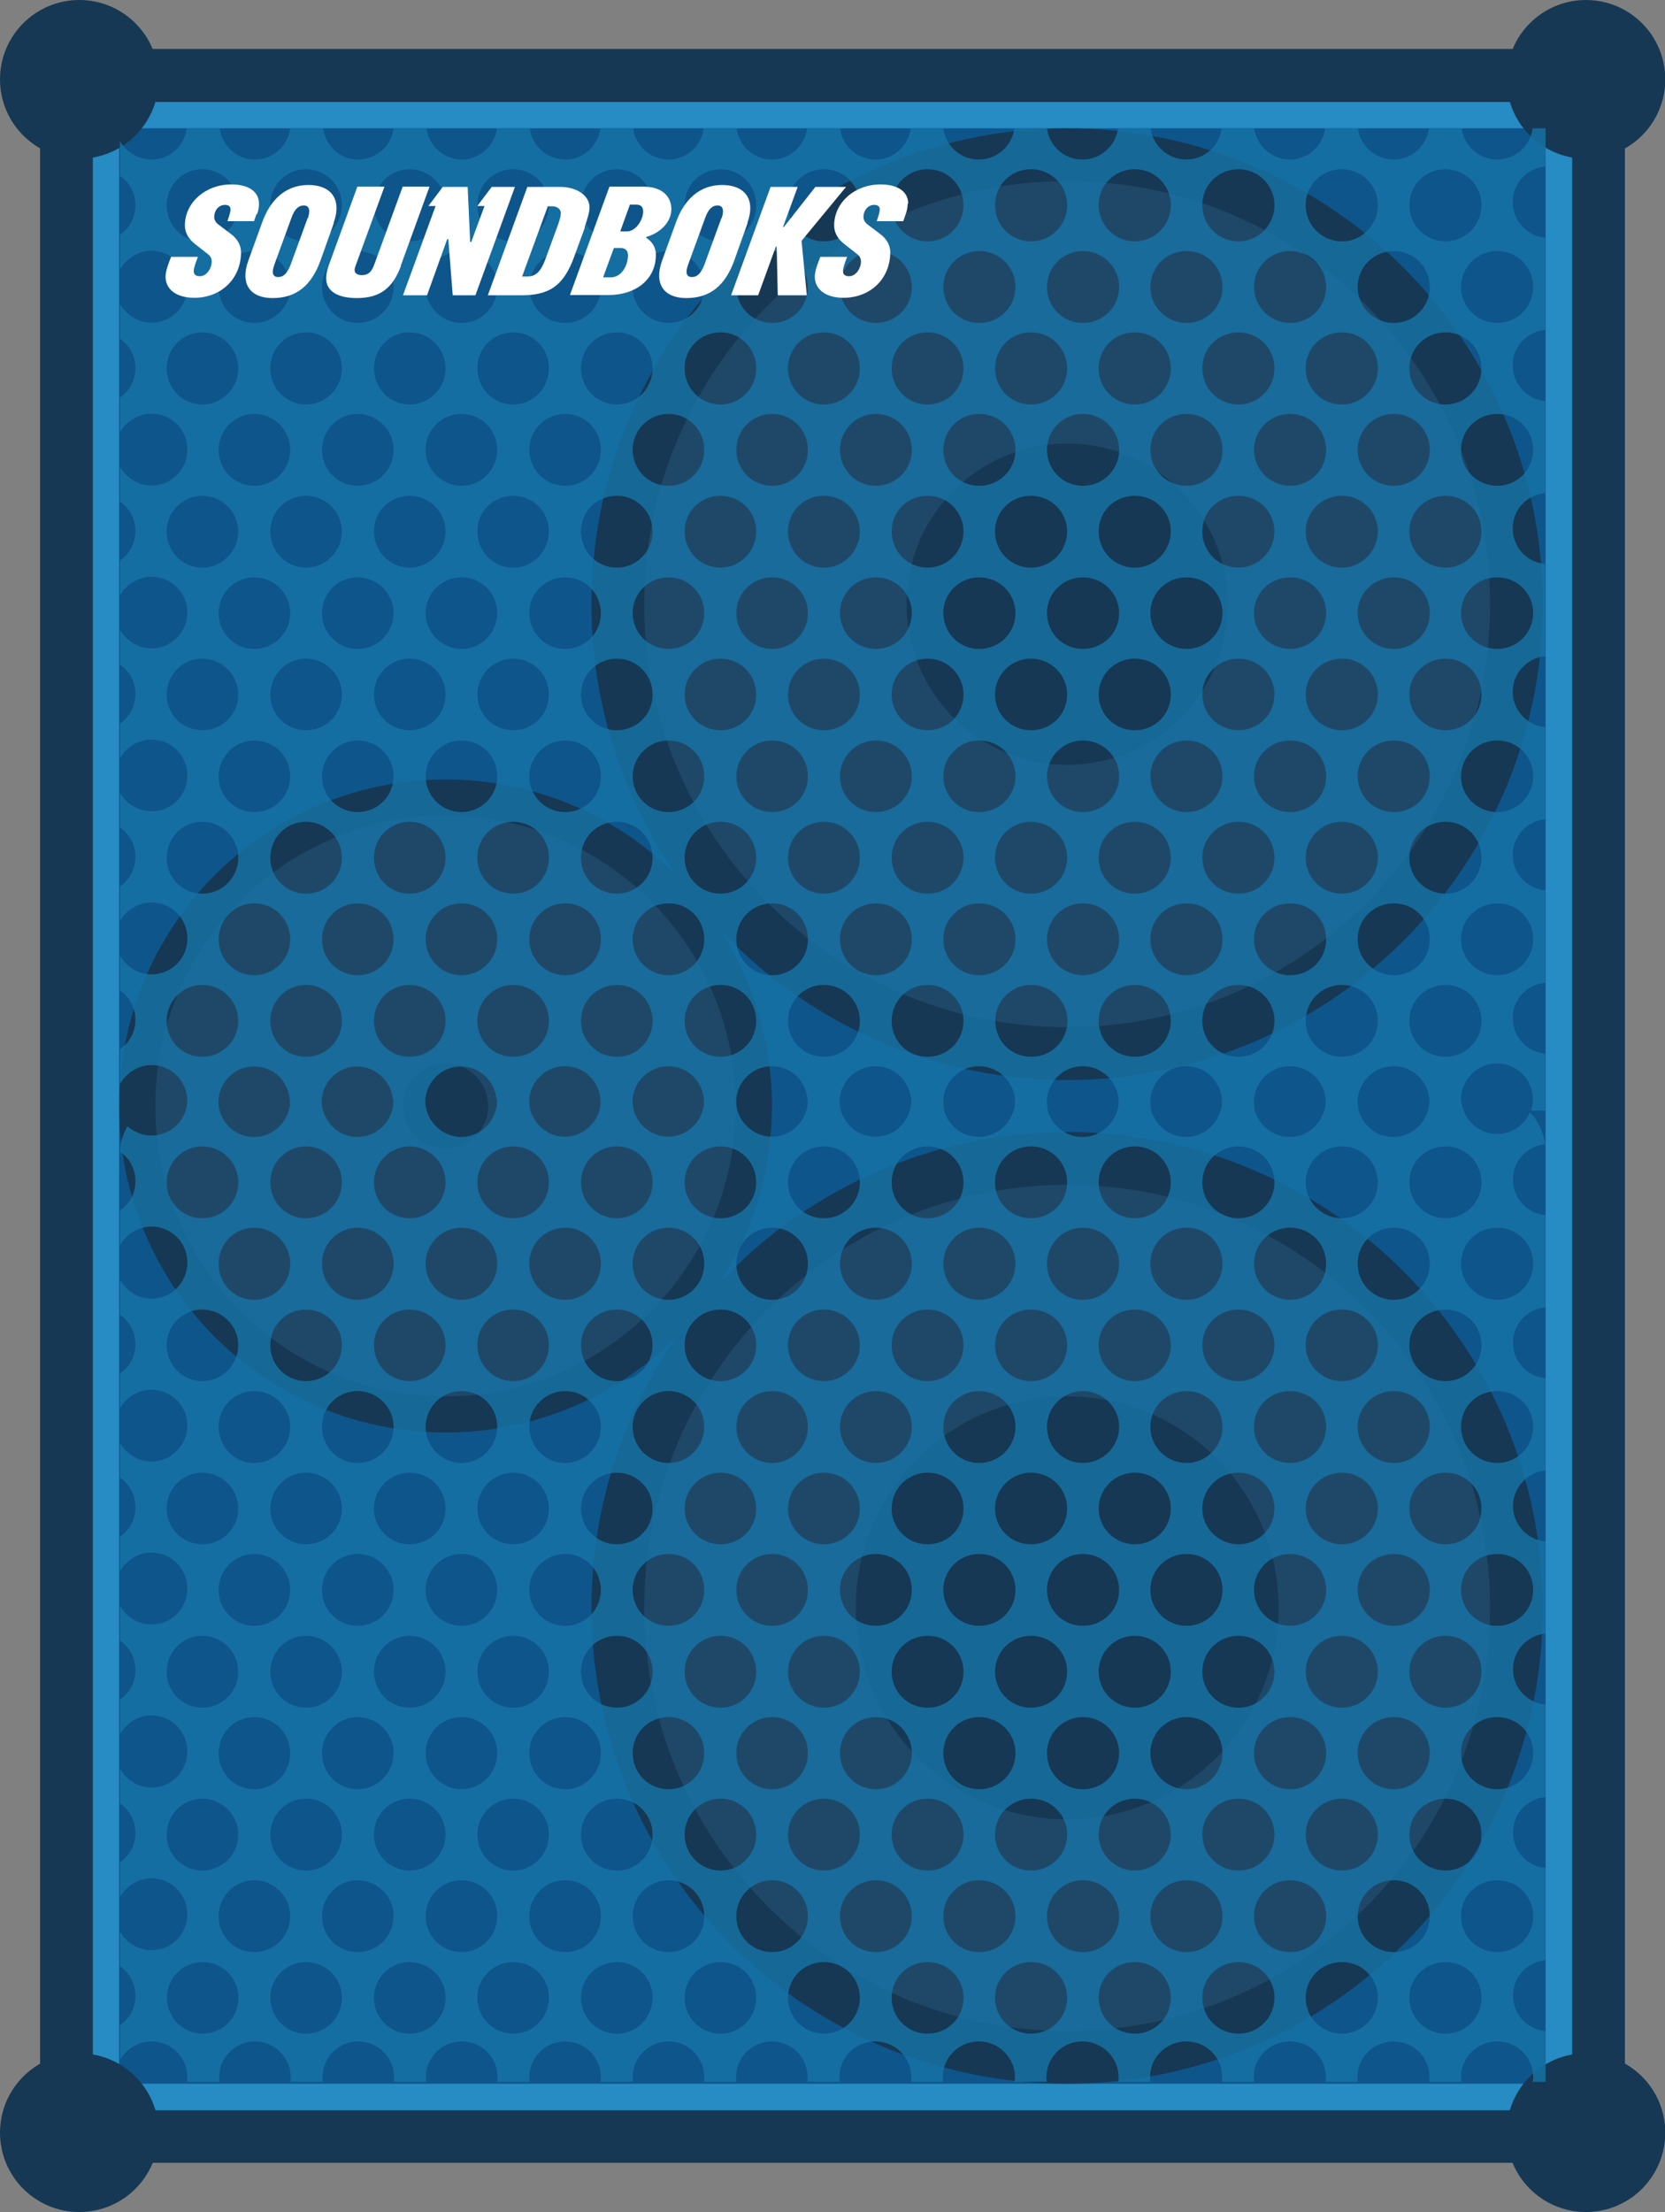
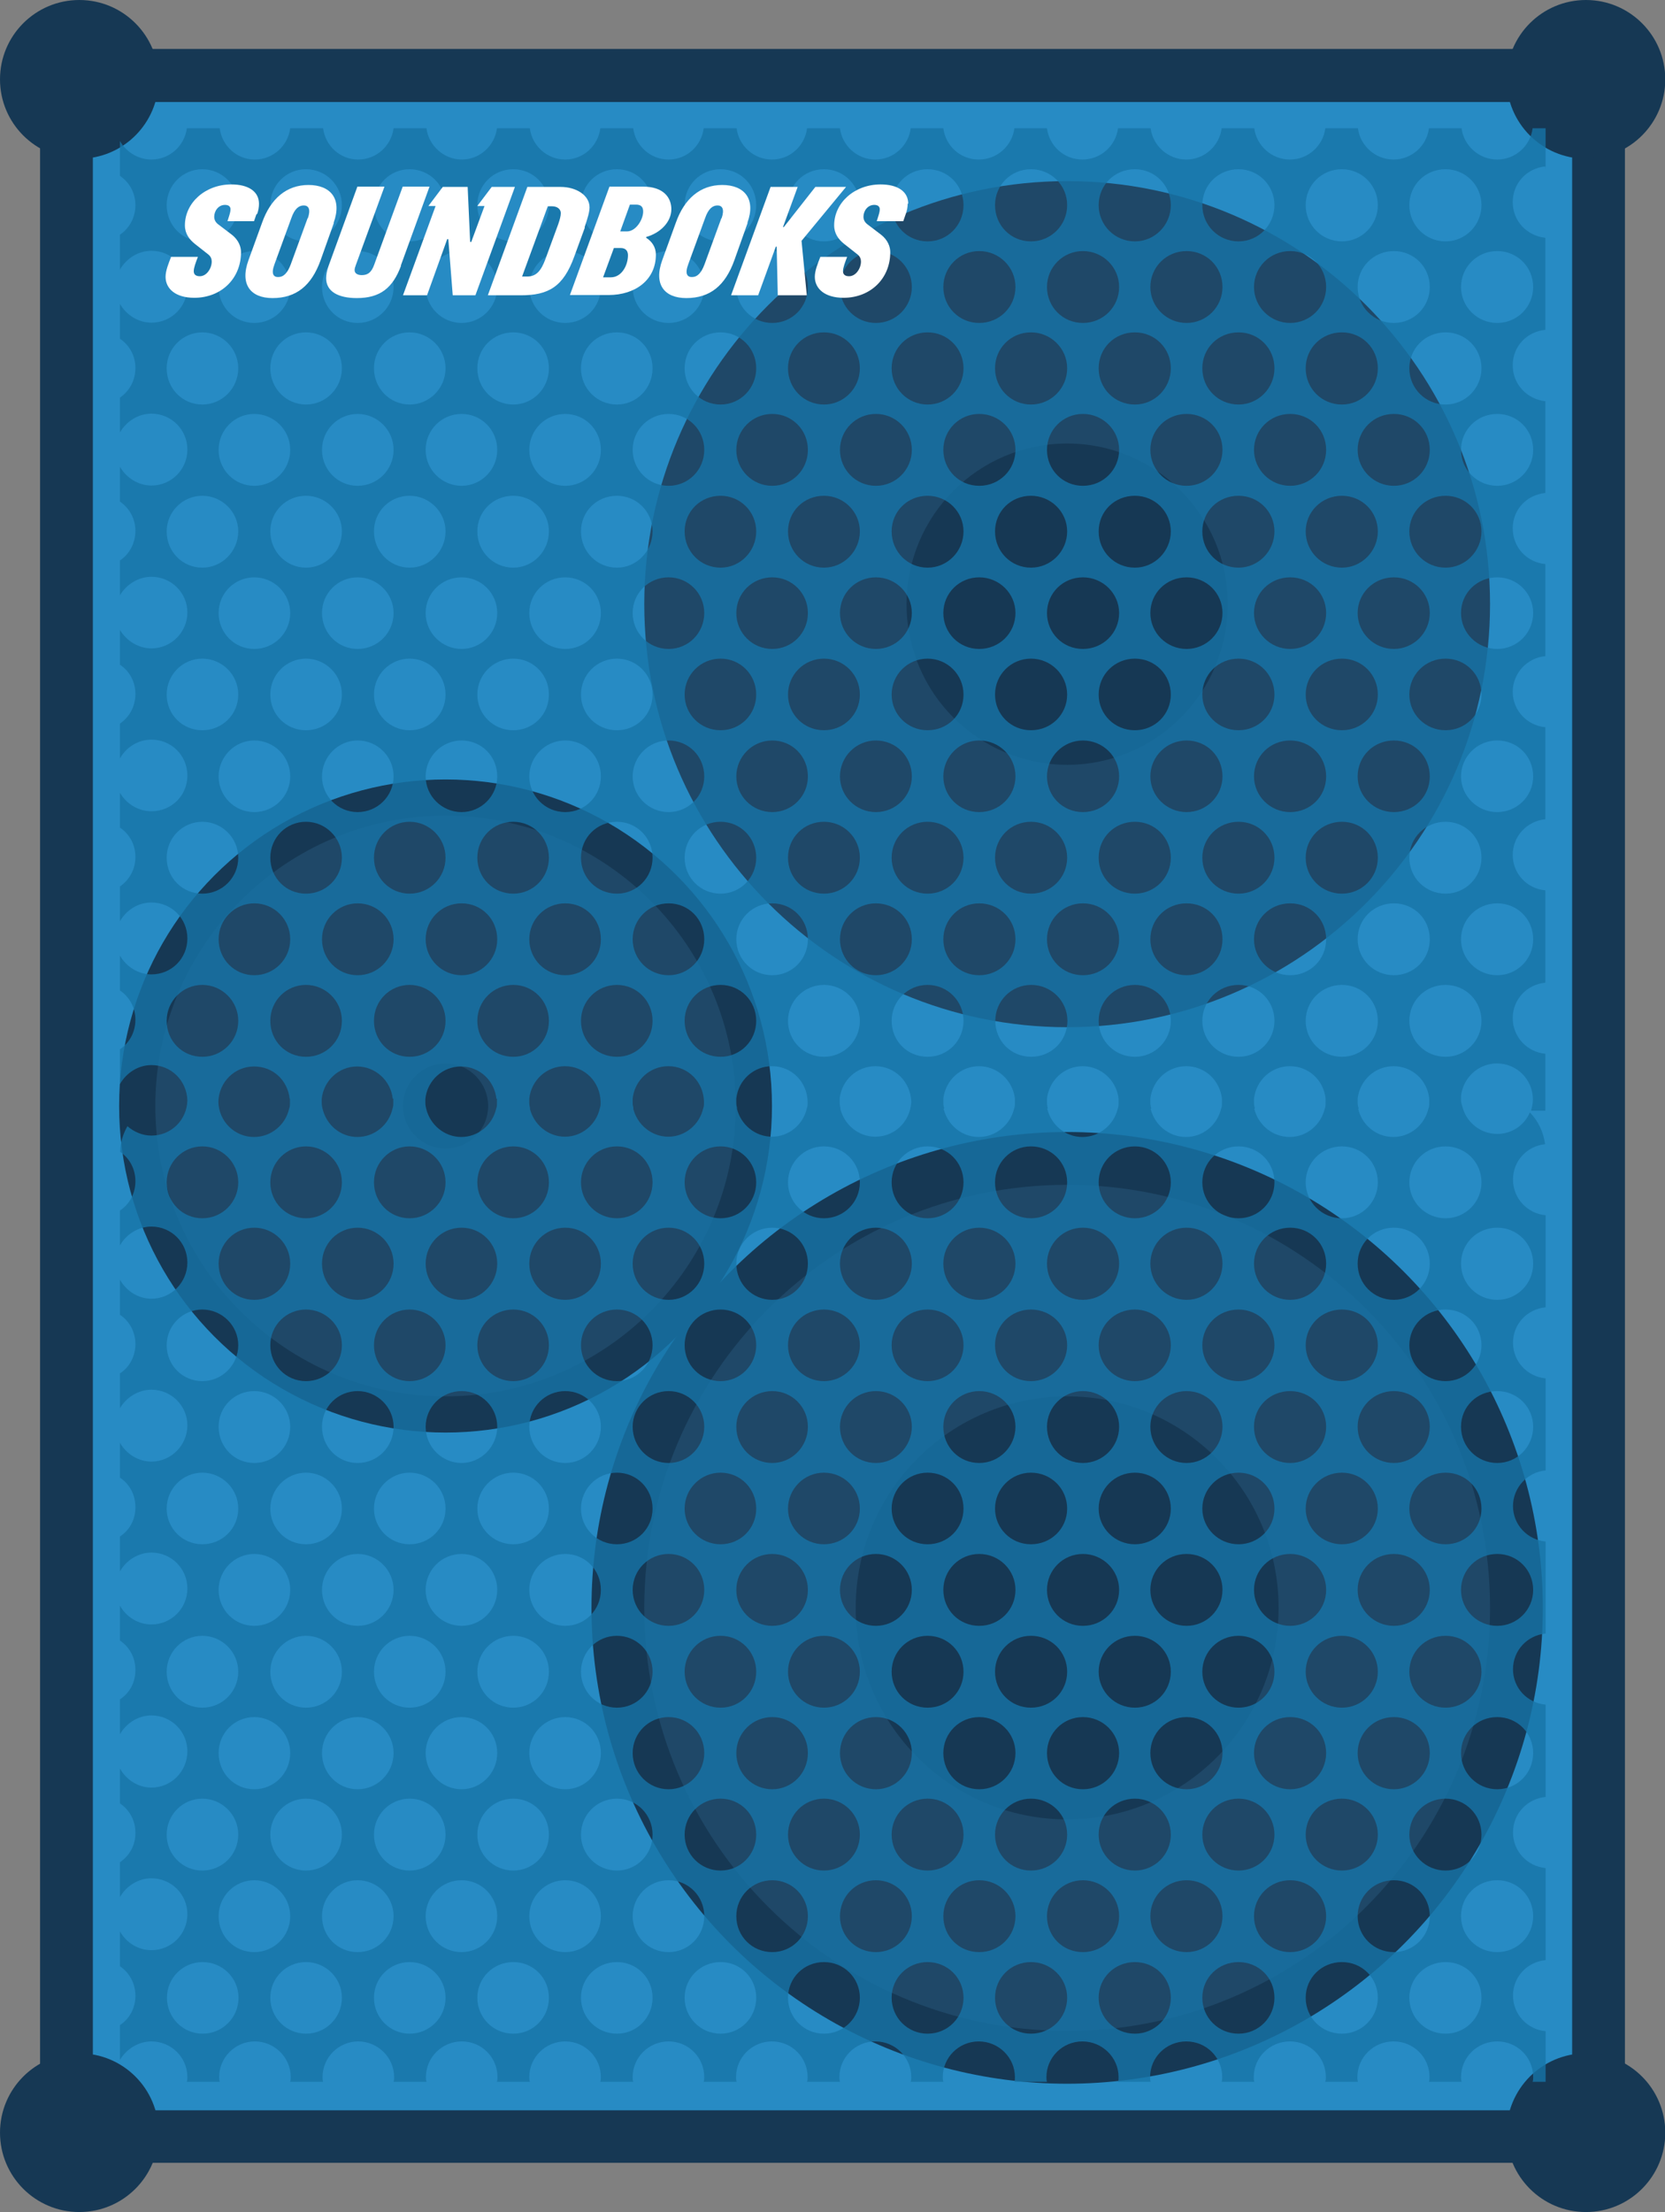
<svg xmlns="http://www.w3.org/2000/svg" viewBox="0 0 60.24 80" id="_Слой_2">
  <rect x="0" y="0" width="60.24" height="80" fill="#808080" stroke="none" />
  <defs>
    <style>
      .cls-1 {
        fill: #1775a8;
        opacity: .8;
      }

      .cls-2 {
        fill: #fff;
      }

      .cls-2, .cls-3 {
        fill-rule: evenodd;
      }

      .cls-4 {
        fill: #278bc4;
      }

      .cls-5 {
        fill: #0e558b;
      }

      .cls-3 {
        fill: #1f4868;
      }

      .cls-6 {
        fill: #163854;
      }
    </style>
  </defs>
  <g id="_Слой_1-2">
    <g>
      <rect height="76.45" width="57.34" y="1.77" x="1.45" class="cls-6" />
      <rect transform="translate(70.12 9.88) rotate(90)" height="53.52" width="72.63" y="13.24" x="-6.19" class="cls-4" />
-       <rect height="70.72" width="51.61" y="4.64" x="4.31" class="cls-5" />
      <g>
        <circle r="2.87" cy="2.87" cx="2.87" class="cls-6" />
        <circle r="2.87" cy="2.87" cx="57.38" class="cls-6" />
        <circle r="2.87" cy="77.13" cx="2.87" class="cls-6" />
        <circle r="2.87" cy="77.13" cx="57.38" class="cls-6" />
      </g>
      <g>
        <circle r="17.21" cy="58.15" cx="38.61" class="cls-6" />
        <path d="M38.61,73.45c-8.44,0-15.3-6.86-15.3-15.3s6.86-15.3,15.3-15.3,15.3,6.86,15.3,15.3-6.86,15.3-15.3,15.3Z" class="cls-3" />
        <circle r="7.65" cy="58.15" cx="38.61" class="cls-6" />
      </g>
      <g>
-         <circle r="17.21" cy="21.85" cx="38.61" class="cls-6" />
        <path d="M38.61,37.15c-8.44,0-15.3-6.86-15.3-15.3s6.86-15.3,15.3-15.3,15.3,6.86,15.3,15.3-6.86,15.3-15.3,15.3Z" class="cls-3" />
        <circle r="5.81" cy="21.85" cx="38.61" class="cls-6" />
      </g>
      <g>
        <circle r="11.81" cy="40" cx="16.12" class="cls-6" />
        <path d="M16.12,50.5c-5.79,0-10.5-4.71-10.5-10.5s4.71-10.5,10.5-10.5,10.5,4.71,10.5,10.5-4.71,10.5-10.5,10.5Z" class="cls-3" />
        <circle r="1.54" cy="40" cx="16.12" class="cls-6" />
      </g>
      <path d="M55.92,6.13v-1.49h-.47c-.08.63-.62,1.13-1.28,1.13s-1.21-.5-1.29-1.13h-1.18c-.08.63-.62,1.13-1.28,1.13s-1.21-.5-1.29-1.13h-1.18c-.08.63-.62,1.13-1.28,1.13s-1.21-.5-1.29-1.13h-1.18c-.08.63-.62,1.13-1.28,1.13s-1.21-.5-1.29-1.13h-1.18c-.08.63-.62,1.13-1.29,1.13s-1.2-.5-1.28-1.13h-1.18c-.08.63-.62,1.13-1.29,1.13s-1.2-.5-1.28-1.13h-1.18c-.08.63-.62,1.13-1.28,1.13s-1.2-.5-1.28-1.13h-1.19c-.08.63-.61,1.13-1.27,1.13s-1.2-.5-1.28-1.13h-1.19c-.08.63-.61,1.13-1.27,1.13s-1.2-.5-1.28-1.13h-1.19c-.08.63-.61,1.13-1.27,1.13s-1.2-.5-1.28-1.13h-1.19c-.08.63-.62,1.13-1.27,1.13s-1.2-.5-1.28-1.13h-1.19c-.08.63-.62,1.13-1.28,1.13s-1.19-.5-1.27-1.13h-1.19c-.08.63-.62,1.13-1.28,1.13s-1.19-.5-1.27-1.13h-1.19c-.08.63-.62,1.13-1.28,1.13-.48,0-.91-.27-1.14-.67v1.26c.35.24.56.62.56,1.06s-.21.83-.56,1.07v1.26c.23-.4.66-.68,1.14-.68.72,0,1.3.58,1.3,1.3s-.58,1.3-1.3,1.3c-.48,0-.91-.28-1.14-.68v1.26c.35.24.56.62.56,1.06s-.21.83-.56,1.07v1.26c.23-.4.66-.68,1.14-.68.72,0,1.3.58,1.3,1.3s-.58,1.3-1.3,1.3c-.48,0-.91-.28-1.14-.68v1.26c.35.24.56.63.56,1.06s-.21.84-.56,1.07v1.26c.23-.39.66-.67,1.14-.67.72,0,1.3.58,1.3,1.29s-.58,1.3-1.3,1.3c-.48,0-.91-.28-1.14-.67v1.26c.35.23.56.62.56,1.06s-.21.83-.56,1.07v1.26c.23-.41.66-.68,1.14-.68.72,0,1.3.57,1.3,1.3s-.58,1.29-1.3,1.29c-.48,0-.91-.27-1.14-.67v1.26c.35.24.56.62.56,1.06s-.21.83-.56,1.07v1.26c.23-.41.66-.68,1.14-.68.72,0,1.3.57,1.3,1.3s-.58,1.3-1.3,1.3c-.48,0-.91-.28-1.14-.68v1.26c.35.24.56.62.56,1.06s-.21.83-.56,1.07v1.26c.23-.41.66-.69,1.14-.69.71,0,1.28.56,1.3,1.28-.02.71-.59,1.27-1.3,1.27-.33,0-.64-.14-.87-.34-.15.27-.26.58-.26.93.34.23.55.62.55,1.06s-.21.83-.56,1.06v1.26c.23-.4.66-.68,1.14-.68.72,0,1.3.58,1.3,1.3s-.58,1.31-1.3,1.31c-.48,0-.91-.28-1.14-.69v1.27c.35.23.56.63.56,1.06s-.21.84-.56,1.06v1.26c.23-.39.66-.67,1.14-.67.72,0,1.3.58,1.3,1.29s-.58,1.31-1.3,1.31c-.48,0-.91-.28-1.14-.68v1.26c.35.23.56.62.56,1.07s-.21.83-.56,1.06v1.26c.23-.4.66-.68,1.14-.68.72,0,1.3.58,1.3,1.3s-.58,1.3-1.3,1.3c-.48,0-.91-.27-1.14-.68v1.26c.35.24.56.62.56,1.07s-.21.83-.56,1.06v1.26c.23-.4.66-.68,1.14-.68.72,0,1.3.58,1.3,1.3s-.58,1.31-1.3,1.31c-.48,0-.91-.28-1.14-.69v1.26c.35.24.56.62.56,1.07s-.21.82-.56,1.06v1.26c.23-.4.66-.68,1.14-.68.72,0,1.3.58,1.3,1.3s-.58,1.3-1.3,1.3c-.48,0-.91-.27-1.14-.68v1.26c.35.24.56.63.56,1.07s-.21.83-.56,1.06v1.26c.23-.39.66-.67,1.14-.67.72,0,1.3.58,1.3,1.29,0,.06,0,.11-.02.17h1.19c-.02-.06-.02-.11-.02-.17,0-.71.58-1.29,1.29-1.29s1.3.58,1.3,1.29c0,.06,0,.11-.02.17h1.19c-.02-.06-.02-.11-.02-.17,0-.71.58-1.29,1.29-1.29s1.3.58,1.3,1.29c0,.06,0,.11-.02.17h1.19c-.02-.06-.02-.11-.02-.17,0-.71.58-1.29,1.3-1.29s1.29.58,1.29,1.29c0,.06,0,.11-.02.17h1.19c-.02-.06-.02-.11-.02-.17,0-.71.58-1.29,1.3-1.29s1.29.58,1.29,1.29c0,.06,0,.11-.02.17h1.19c-.02-.06-.02-.11-.02-.17,0-.71.58-1.29,1.3-1.29s1.29.58,1.29,1.29c0,.06,0,.11-.02.17h1.19c-.02-.06-.02-.11-.02-.17,0-.71.58-1.29,1.3-1.29s1.29.58,1.29,1.29c0,.06,0,.11-.02.17h1.19c-.02-.06-.02-.11-.02-.17,0-.71.58-1.29,1.3-1.29s1.3.58,1.3,1.29c0,.06,0,.11-.02.17h1.18c-.02-.06-.02-.11-.02-.17,0-.71.58-1.29,1.3-1.29s1.31.58,1.31,1.29c0,.06,0,.11-.02.17h1.18c-.02-.06-.02-.11-.02-.17,0-.71.58-1.29,1.3-1.29s1.31.58,1.31,1.29c0,.06,0,.11-.02.17h1.18c-.02-.06-.02-.11-.02-.17,0-.71.58-1.29,1.31-1.29s1.3.58,1.3,1.29c0,.06,0,.11-.02.17h1.18c-.02-.06-.02-.11-.02-.17,0-.71.58-1.29,1.31-1.29s1.3.58,1.3,1.29c0,.06,0,.11-.02.17h1.18c-.02-.06-.02-.11-.02-.17,0-.71.58-1.29,1.31-1.29s1.3.58,1.3,1.29c0,.06,0,.11-.02.17h1.18c-.02-.06-.02-.11-.02-.17,0-.71.58-1.29,1.31-1.29s1.3.58,1.3,1.29c0,.06,0,.11-.02.17h.47v-1.83c-.66-.06-1.18-.61-1.18-1.29s.52-1.22,1.18-1.28v-3.33c-.66-.06-1.18-.61-1.18-1.29s.52-1.22,1.18-1.28v-3.34c-.66-.06-1.18-.6-1.18-1.28s.52-1.23,1.18-1.29v-3.33c-.66-.06-1.18-.61-1.18-1.28s.52-1.23,1.18-1.29v-3.33c-.66-.06-1.18-.61-1.18-1.29s.52-1.22,1.18-1.28v-3.33c-.66-.06-1.18-.61-1.18-1.29s.51-1.21,1.16-1.28c-.06-.45-.25-.84-.55-1.15-.19.46-.65.78-1.18.78-.62,0-1.14-.44-1.27-1.02-.03-.08-.04-.14-.04-.22v-.03s0-.09,0-.11c.08-.66.63-1.17,1.3-1.17.72,0,1.3.58,1.3,1.31,0,.13-.03.28-.07.4h.52v-2.06c-.66-.06-1.18-.61-1.18-1.29s.52-1.22,1.18-1.28v-3.34c-.66-.06-1.18-.6-1.18-1.28s.52-1.23,1.18-1.29v-3.33c-.66-.06-1.18-.61-1.18-1.28s.52-1.23,1.18-1.29v-3.33c-.66-.06-1.18-.6-1.18-1.29s.52-1.22,1.18-1.28v-3.32c-.66-.07-1.18-.61-1.18-1.3s.52-1.22,1.18-1.28v-3.33c-.66-.07-1.18-.6-1.18-1.29s.52-1.23,1.18-1.29ZM52.3,6.12c.72,0,1.3.58,1.3,1.3s-.58,1.31-1.3,1.31-1.31-.58-1.31-1.31.58-1.3,1.31-1.3ZM46.68,52.91c-.73,0-1.31-.58-1.31-1.31s.58-1.29,1.31-1.29,1.3.58,1.3,1.29-.58,1.31-1.3,1.31ZM48.55,53.26c.72,0,1.3.58,1.3,1.3s-.58,1.29-1.3,1.29-1.31-.58-1.31-1.29.58-1.3,1.31-1.3ZM17.98,39.73s0,.05,0,.09v.06c0,.08,0,.14-.03.22-.13.58-.65,1.02-1.26,1.02s-1.13-.44-1.27-1.02c-.02-.08-.03-.14-.03-.22v-.03s0-.09,0-.11c.07-.66.62-1.17,1.29-1.17s1.21.51,1.28,1.17ZM17.27,36.92c0-.72.58-1.3,1.3-1.3s1.29.58,1.29,1.3-.57,1.3-1.29,1.3-1.3-.57-1.3-1.3ZM18.57,41.46c.72,0,1.29.58,1.29,1.3s-.57,1.3-1.29,1.3-1.3-.58-1.3-1.3.58-1.3,1.3-1.3ZM19.18,40.09c-.02-.08-.03-.14-.03-.22v-.03s0-.09,0-.11c.07-.66.62-1.17,1.29-1.17.71,0,1.27.56,1.29,1.28v.03c0,.08,0,.14-.03.22-.13.58-.65,1.02-1.26,1.02s-1.13-.44-1.27-1.02ZM21.02,36.92c0-.72.58-1.3,1.3-1.3s1.29.58,1.29,1.3-.57,1.3-1.29,1.3-1.3-.57-1.3-1.3ZM22.32,41.46c.72,0,1.29.58,1.29,1.3s-.57,1.3-1.29,1.3-1.3-.58-1.3-1.3.58-1.3,1.3-1.3ZM22.92,40.09c-.02-.08-.03-.14-.03-.22v-.03s0-.09,0-.11c.07-.66.62-1.17,1.29-1.17.71,0,1.27.56,1.29,1.28v.03c0,.08,0,.14-.03.22-.13.58-.65,1.02-1.26,1.02s-1.13-.44-1.27-1.02ZM24.77,36.92c0-.72.58-1.3,1.3-1.3s1.29.58,1.29,1.3-.57,1.3-1.29,1.3-1.3-.57-1.3-1.3ZM26.07,41.46c.72,0,1.29.58,1.29,1.3s-.57,1.3-1.29,1.3-1.3-.58-1.3-1.3.58-1.3,1.3-1.3ZM26.67,40.09c-.02-.08-.03-.14-.03-.22v-.03s0-.09,0-.11c.07-.66.62-1.17,1.29-1.17.71,0,1.27.56,1.29,1.28v.03c0,.08,0,.14-.03.22-.13.58-.65,1.02-1.26,1.02s-1.13-.44-1.27-1.02ZM28.51,36.92c0-.72.58-1.3,1.3-1.3s1.3.58,1.3,1.3-.58,1.3-1.3,1.3-1.3-.57-1.3-1.3ZM29.81,41.46c.72,0,1.3.58,1.3,1.3s-.58,1.3-1.3,1.3-1.3-.58-1.3-1.3.58-1.3,1.3-1.3ZM30.41,40.09c-.02-.08-.03-.14-.03-.22v-.03s0-.09,0-.11c.07-.66.62-1.17,1.29-1.17.71,0,1.27.56,1.3,1.28v.03c-.05.7-.6,1.24-1.3,1.24-.62,0-1.13-.44-1.27-1.02ZM32.26,36.92c0-.72.58-1.3,1.3-1.3s1.3.58,1.3,1.3-.57,1.3-1.3,1.3-1.3-.57-1.3-1.3ZM33.56,41.46c.73,0,1.3.58,1.3,1.3s-.57,1.3-1.3,1.3-1.3-.58-1.3-1.3.58-1.3,1.3-1.3ZM34.16,40.09c-.02-.08-.03-.14-.03-.22v-.03s0-.09,0-.11c.08-.66.62-1.17,1.29-1.17s1.22.51,1.3,1.17c0,.03,0,.05,0,.09v.06c0,.08,0,.14-.03.22-.14.58-.66,1.02-1.28,1.02s-1.13-.44-1.27-1.02ZM36.01,36.92c0-.72.58-1.3,1.3-1.3s1.31.58,1.31,1.3-.58,1.3-1.31,1.3-1.3-.57-1.3-1.3ZM37.3,41.46c.73,0,1.31.58,1.31,1.3s-.58,1.3-1.31,1.3-1.3-.58-1.3-1.3.58-1.3,1.3-1.3ZM37.91,40.09c-.02-.08-.03-.14-.03-.22v-.03s0-.09,0-.11c.08-.66.62-1.17,1.29-1.17s1.22.51,1.3,1.17c0,.03,0,.05,0,.09v.06c0,.08,0,.14-.03.22-.14.58-.66,1.02-1.28,1.02s-1.13-.44-1.27-1.02ZM39.75,36.92c0-.72.58-1.3,1.31-1.3s1.3.58,1.3,1.3-.58,1.3-1.3,1.3-1.31-.57-1.31-1.3ZM41.06,41.46c.72,0,1.3.58,1.3,1.3s-.58,1.3-1.3,1.3-1.31-.58-1.31-1.3.58-1.3,1.31-1.3ZM41.65,40.09c-.02-.08-.03-.14-.03-.22v-.03s0-.09,0-.11c.08-.66.62-1.17,1.3-1.17s1.21.51,1.29,1.17c0,.03,0,.05,0,.09v.06c0,.08,0,.14-.03.22-.14.58-.65,1.02-1.27,1.02s-1.14-.44-1.28-1.02ZM41.62,33.97c0-.73.58-1.3,1.31-1.3s1.3.57,1.3,1.3-.58,1.3-1.3,1.3-1.31-.58-1.31-1.3ZM41.06,32.32c-.73,0-1.31-.57-1.31-1.3s.58-1.3,1.31-1.3,1.3.58,1.3,1.3-.58,1.3-1.3,1.3ZM40.49,33.97c0,.72-.58,1.3-1.31,1.3s-1.3-.58-1.3-1.3.58-1.3,1.3-1.3,1.31.57,1.31,1.3ZM37.3,32.32c-.72,0-1.3-.57-1.3-1.3s.58-1.3,1.3-1.3,1.31.58,1.31,1.3-.58,1.3-1.31,1.3ZM36.74,33.97c0,.72-.58,1.3-1.31,1.3s-1.3-.58-1.3-1.3.58-1.3,1.3-1.3,1.31.57,1.31,1.3ZM33.56,32.32c-.72,0-1.3-.57-1.3-1.3s.58-1.3,1.3-1.3,1.3.58,1.3,1.3-.57,1.3-1.3,1.3ZM32.99,33.97c0,.72-.58,1.3-1.3,1.3s-1.3-.58-1.3-1.3.58-1.3,1.3-1.3,1.3.57,1.3,1.3ZM29.81,32.32c-.72,0-1.3-.57-1.3-1.3s.58-1.3,1.3-1.3,1.3.58,1.3,1.3-.58,1.3-1.3,1.3ZM29.23,33.97c0,.72-.57,1.3-1.29,1.3s-1.3-.58-1.3-1.3.58-1.3,1.3-1.3,1.29.57,1.29,1.3ZM26.07,32.32c-.72,0-1.3-.57-1.3-1.3s.58-1.3,1.3-1.3,1.29.58,1.29,1.3-.57,1.3-1.29,1.3ZM25.48,33.97c0,.72-.57,1.3-1.29,1.3s-1.3-.58-1.3-1.3.58-1.3,1.3-1.3,1.29.57,1.29,1.3ZM22.32,32.32c-.72,0-1.3-.57-1.3-1.3s.58-1.3,1.3-1.3,1.29.58,1.29,1.3-.57,1.3-1.29,1.3ZM21.74,33.97c0,.72-.57,1.3-1.29,1.3s-1.3-.58-1.3-1.3.58-1.3,1.3-1.3,1.29.57,1.29,1.3ZM18.57,32.32c-.72,0-1.3-.57-1.3-1.3s.58-1.3,1.3-1.3,1.29.58,1.29,1.3-.57,1.3-1.29,1.3ZM17.99,33.97c0,.72-.58,1.3-1.29,1.3s-1.3-.58-1.3-1.3.58-1.3,1.3-1.3,1.29.57,1.29,1.3ZM14.82,32.32c-.71,0-1.29-.57-1.29-1.3s.58-1.3,1.29-1.3,1.3.58,1.3,1.3-.58,1.3-1.3,1.3ZM16.12,36.92c0,.73-.58,1.3-1.3,1.3s-1.29-.57-1.29-1.3.58-1.3,1.29-1.3,1.3.58,1.3,1.3ZM16.12,42.76c0,.72-.58,1.3-1.3,1.3s-1.29-.58-1.29-1.3.58-1.3,1.29-1.3,1.3.58,1.3,1.3ZM16.12,48.65c0,.72-.58,1.3-1.3,1.3s-1.29-.58-1.29-1.3.58-1.29,1.29-1.29,1.3.58,1.3,1.29ZM15.4,45.7c0-.72.58-1.3,1.3-1.3s1.29.58,1.29,1.3-.58,1.31-1.29,1.31-1.3-.58-1.3-1.31ZM18.57,47.36c.72,0,1.29.58,1.29,1.29s-.57,1.3-1.29,1.3-1.3-.58-1.3-1.3.58-1.29,1.3-1.29ZM19.15,45.7c0-.72.58-1.3,1.3-1.3s1.29.58,1.29,1.3-.57,1.31-1.29,1.31-1.3-.58-1.3-1.31ZM22.32,47.36c.72,0,1.29.58,1.29,1.29s-.57,1.3-1.29,1.3-1.3-.58-1.3-1.3.58-1.29,1.3-1.29ZM22.89,45.7c0-.72.58-1.3,1.3-1.3s1.29.58,1.29,1.3-.57,1.31-1.29,1.31-1.3-.58-1.3-1.31ZM26.07,47.36c.72,0,1.29.58,1.29,1.29s-.57,1.3-1.29,1.3-1.3-.58-1.3-1.3.58-1.29,1.3-1.29ZM26.64,45.7c0-.72.58-1.3,1.3-1.3s1.29.58,1.29,1.3-.57,1.31-1.29,1.31-1.3-.58-1.3-1.31ZM29.81,47.36c.72,0,1.3.58,1.3,1.29s-.58,1.3-1.3,1.3-1.3-.58-1.3-1.3.58-1.29,1.3-1.29ZM30.39,45.7c0-.72.58-1.3,1.3-1.3s1.3.58,1.3,1.3-.58,1.31-1.3,1.31-1.3-.58-1.3-1.31ZM33.56,47.36c.73,0,1.3.58,1.3,1.29s-.57,1.3-1.3,1.3-1.3-.58-1.3-1.3.58-1.29,1.3-1.29ZM34.13,45.7c0-.72.58-1.3,1.3-1.3s1.31.58,1.31,1.3-.58,1.31-1.31,1.31-1.3-.58-1.3-1.31ZM37.3,47.36c.73,0,1.31.58,1.31,1.29s-.58,1.3-1.31,1.3-1.3-.58-1.3-1.3.58-1.29,1.3-1.29ZM37.88,45.7c0-.72.58-1.3,1.3-1.3s1.31.58,1.31,1.3-.58,1.31-1.31,1.31-1.3-.58-1.3-1.31ZM41.06,47.36c.72,0,1.3.58,1.3,1.29s-.58,1.3-1.3,1.3-1.31-.58-1.31-1.3.58-1.29,1.31-1.29ZM41.62,45.7c0-.72.58-1.3,1.31-1.3s1.3.58,1.3,1.3-.58,1.31-1.3,1.31-1.31-.58-1.31-1.31ZM44.81,47.36c.72,0,1.3.58,1.3,1.29s-.58,1.3-1.3,1.3-1.31-.58-1.31-1.3.58-1.29,1.31-1.29ZM43.5,42.76c0-.72.58-1.3,1.31-1.3s1.3.58,1.3,1.3-.58,1.3-1.3,1.3-1.31-.58-1.31-1.3ZM43.5,36.92c0-.72.58-1.3,1.31-1.3s1.3.58,1.3,1.3-.58,1.3-1.3,1.3-1.31-.57-1.31-1.3ZM43.5,31.02c0-.72.58-1.3,1.31-1.3s1.3.58,1.3,1.3-.58,1.3-1.3,1.3-1.31-.57-1.31-1.3ZM43.5,25.12c0-.72.58-1.3,1.31-1.3s1.3.58,1.3,1.3-.58,1.29-1.3,1.29-1.31-.57-1.31-1.29ZM44.23,28.08c0,.71-.58,1.29-1.3,1.29s-1.31-.58-1.31-1.29.58-1.3,1.31-1.3,1.3.57,1.3,1.3ZM41.06,26.41c-.73,0-1.31-.57-1.31-1.29s.58-1.3,1.31-1.3,1.3.58,1.3,1.3-.58,1.29-1.3,1.29ZM40.49,28.08c0,.71-.58,1.29-1.31,1.29s-1.3-.58-1.3-1.29.58-1.3,1.3-1.3,1.31.57,1.31,1.3ZM37.3,26.41c-.72,0-1.3-.57-1.3-1.29s.58-1.3,1.3-1.3,1.31.58,1.31,1.3-.58,1.29-1.31,1.29ZM36.74,28.08c0,.71-.58,1.29-1.31,1.29s-1.3-.58-1.3-1.29.58-1.3,1.3-1.3,1.31.57,1.31,1.3ZM33.56,26.41c-.72,0-1.3-.57-1.3-1.29s.58-1.3,1.3-1.3,1.3.58,1.3,1.3-.57,1.29-1.3,1.29ZM32.99,28.08c0,.71-.58,1.29-1.3,1.29s-1.3-.58-1.3-1.29.58-1.3,1.3-1.3,1.3.57,1.3,1.3ZM29.81,26.41c-.72,0-1.3-.57-1.3-1.29s.58-1.3,1.3-1.3,1.3.58,1.3,1.3-.58,1.29-1.3,1.29ZM29.23,28.08c0,.71-.57,1.29-1.29,1.29s-1.3-.58-1.3-1.29.58-1.3,1.3-1.3,1.29.57,1.29,1.3ZM26.07,26.41c-.72,0-1.3-.57-1.3-1.29s.58-1.3,1.3-1.3,1.29.58,1.29,1.3-.57,1.29-1.29,1.29ZM25.48,28.08c0,.71-.57,1.29-1.29,1.29s-1.3-.58-1.3-1.29.58-1.3,1.3-1.3,1.29.57,1.29,1.3ZM22.32,26.41c-.72,0-1.3-.57-1.3-1.29s.58-1.3,1.3-1.3,1.29.58,1.29,1.3-.57,1.29-1.29,1.29ZM21.74,28.08c0,.71-.57,1.29-1.29,1.29s-1.3-.58-1.3-1.29.58-1.3,1.3-1.3,1.29.57,1.29,1.3ZM18.57,26.41c-.72,0-1.3-.57-1.3-1.29s.58-1.3,1.3-1.3,1.29.58,1.29,1.3-.57,1.29-1.29,1.29ZM17.99,28.08c0,.71-.58,1.29-1.29,1.29s-1.3-.58-1.3-1.29.58-1.3,1.3-1.3,1.29.57,1.29,1.3ZM14.82,26.41c-.71,0-1.29-.57-1.29-1.29s.58-1.3,1.29-1.3,1.3.58,1.3,1.3-.58,1.29-1.3,1.29ZM14.24,28.08c0,.71-.58,1.29-1.3,1.29s-1.29-.58-1.29-1.29.58-1.3,1.29-1.3,1.3.57,1.3,1.3ZM14.24,33.97c0,.72-.58,1.3-1.3,1.3s-1.29-.58-1.29-1.3.58-1.3,1.29-1.3,1.3.57,1.3,1.3ZM14.23,39.73s0,.05,0,.09v.06c0,.08,0,.14-.03.22-.13.58-.65,1.02-1.27,1.02s-1.12-.44-1.26-1.02c-.02-.08-.03-.14-.03-.22v-.03s0-.09,0-.11c.07-.66.62-1.17,1.28-1.17s1.22.51,1.29,1.17ZM14.24,45.7c0,.73-.58,1.31-1.3,1.31s-1.29-.58-1.29-1.31.58-1.3,1.29-1.3,1.3.58,1.3,1.3ZM14.24,51.6c0,.73-.58,1.31-1.3,1.31s-1.29-.58-1.29-1.31.58-1.29,1.29-1.29,1.3.58,1.3,1.29ZM14.82,53.26c.72,0,1.3.58,1.3,1.3s-.58,1.29-1.3,1.29-1.29-.58-1.29-1.29.58-1.3,1.29-1.3ZM15.4,51.6c0-.71.58-1.29,1.3-1.29s1.29.58,1.29,1.29-.58,1.31-1.29,1.31-1.3-.58-1.3-1.31ZM18.57,53.26c.72,0,1.29.58,1.29,1.3s-.57,1.29-1.29,1.29-1.3-.58-1.3-1.29.58-1.3,1.3-1.3ZM19.15,51.6c0-.71.58-1.29,1.3-1.29s1.29.58,1.29,1.29-.57,1.31-1.29,1.31-1.3-.58-1.3-1.31ZM22.32,53.26c.72,0,1.29.58,1.29,1.3s-.57,1.29-1.29,1.29-1.3-.58-1.3-1.29.58-1.3,1.3-1.3ZM22.89,51.6c0-.71.58-1.29,1.3-1.29s1.29.58,1.29,1.29-.57,1.31-1.29,1.31-1.3-.58-1.3-1.31ZM26.07,53.26c.72,0,1.29.58,1.29,1.3s-.57,1.29-1.29,1.29-1.3-.58-1.3-1.29.58-1.3,1.3-1.3ZM26.64,51.6c0-.71.58-1.29,1.3-1.29s1.29.58,1.29,1.29-.57,1.31-1.29,1.31-1.3-.58-1.3-1.31ZM29.81,53.26c.72,0,1.3.58,1.3,1.3s-.58,1.29-1.3,1.29-1.3-.58-1.3-1.29.58-1.3,1.3-1.3ZM30.39,51.6c0-.71.58-1.29,1.3-1.29s1.3.58,1.3,1.29-.58,1.31-1.3,1.31-1.3-.58-1.3-1.31ZM33.56,53.26c.73,0,1.3.58,1.3,1.3s-.57,1.29-1.3,1.29-1.3-.58-1.3-1.29.58-1.3,1.3-1.3ZM34.13,51.6c0-.71.58-1.29,1.3-1.29s1.31.58,1.31,1.29-.58,1.31-1.31,1.31-1.3-.58-1.3-1.31ZM37.3,53.26c.73,0,1.31.58,1.31,1.3s-.58,1.29-1.31,1.29-1.3-.58-1.3-1.29.58-1.3,1.3-1.3ZM37.88,51.6c0-.71.58-1.29,1.3-1.29s1.31.58,1.31,1.29-.58,1.31-1.31,1.31-1.3-.58-1.3-1.31ZM41.06,53.26c.72,0,1.3.58,1.3,1.3s-.58,1.29-1.3,1.29-1.31-.58-1.31-1.29.58-1.3,1.31-1.3ZM41.62,51.6c0-.71.58-1.29,1.31-1.29s1.3.58,1.3,1.29-.58,1.31-1.3,1.31-1.31-.58-1.31-1.31ZM44.81,53.26c.72,0,1.3.58,1.3,1.3s-.58,1.29-1.3,1.29-1.31-.58-1.31-1.29.58-1.3,1.31-1.3ZM45.37,45.7c0-.72.58-1.3,1.31-1.3s1.3.58,1.3,1.3-.58,1.31-1.3,1.31-1.31-.58-1.31-1.31ZM45.4,40.09c-.02-.08-.03-.14-.03-.22v-.03s0-.09,0-.11c.08-.66.62-1.17,1.3-1.17s1.22.51,1.29,1.17c0,.03,0,.05,0,.09v.06c0,.08,0,.14-.03.22-.14.58-.65,1.02-1.27,1.02s-1.14-.44-1.28-1.02ZM45.37,33.97c0-.73.58-1.3,1.31-1.3s1.3.57,1.3,1.3-.58,1.3-1.3,1.3-1.31-.58-1.31-1.3ZM45.37,28.08c0-.73.58-1.3,1.31-1.3s1.3.57,1.3,1.3-.58,1.29-1.3,1.29-1.31-.58-1.31-1.29ZM47.24,25.12c0-.72.58-1.3,1.31-1.3s1.3.58,1.3,1.3-.58,1.29-1.3,1.29-1.31-.57-1.31-1.29ZM47.24,19.22c0-.71.58-1.29,1.31-1.29s1.3.58,1.3,1.29-.58,1.31-1.3,1.31-1.31-.58-1.31-1.31ZM47.98,22.17c0,.72-.58,1.3-1.3,1.3s-1.31-.58-1.31-1.3.58-1.29,1.31-1.29,1.3.58,1.3,1.29ZM44.81,20.53c-.73,0-1.31-.58-1.31-1.31s.58-1.29,1.31-1.29,1.3.58,1.3,1.29-.58,1.31-1.3,1.31ZM44.23,22.17c0,.72-.58,1.3-1.3,1.3s-1.31-.58-1.31-1.3.58-1.29,1.31-1.29,1.3.58,1.3,1.29ZM41.06,20.53c-.73,0-1.31-.58-1.31-1.31s.58-1.29,1.31-1.29,1.3.58,1.3,1.29-.58,1.31-1.3,1.31ZM40.49,22.17c0,.72-.58,1.3-1.31,1.3s-1.3-.58-1.3-1.3.58-1.29,1.3-1.29,1.31.58,1.31,1.29ZM37.3,20.53c-.72,0-1.3-.58-1.3-1.31s.58-1.29,1.3-1.29,1.31.58,1.31,1.29-.58,1.31-1.31,1.31ZM36.74,22.17c0,.72-.58,1.3-1.31,1.3s-1.3-.58-1.3-1.3.58-1.29,1.3-1.29,1.31.58,1.31,1.29ZM33.56,20.53c-.72,0-1.3-.58-1.3-1.31s.58-1.29,1.3-1.29,1.3.58,1.3,1.29-.57,1.31-1.3,1.31ZM32.99,22.17c0,.72-.58,1.3-1.3,1.3s-1.3-.58-1.3-1.3.58-1.29,1.3-1.29,1.3.58,1.3,1.29ZM29.81,20.53c-.72,0-1.3-.58-1.3-1.31s.58-1.29,1.3-1.29,1.3.58,1.3,1.29-.58,1.31-1.3,1.31ZM29.23,22.17c0,.72-.57,1.3-1.29,1.3s-1.3-.58-1.3-1.3.58-1.29,1.3-1.29,1.29.58,1.29,1.29ZM26.07,20.53c-.72,0-1.3-.58-1.3-1.31s.58-1.29,1.3-1.29,1.29.58,1.29,1.29-.57,1.31-1.29,1.31ZM25.48,22.17c0,.72-.57,1.3-1.29,1.3s-1.3-.58-1.3-1.3.58-1.29,1.3-1.29,1.29.58,1.29,1.29ZM22.32,20.53c-.72,0-1.3-.58-1.3-1.31s.58-1.29,1.3-1.29,1.29.58,1.29,1.29-.57,1.31-1.29,1.31ZM21.74,22.17c0,.72-.57,1.3-1.29,1.3s-1.3-.58-1.3-1.3.58-1.29,1.3-1.29,1.29.58,1.29,1.29ZM18.57,20.53c-.72,0-1.3-.58-1.3-1.31s.58-1.29,1.3-1.29,1.29.58,1.29,1.29-.57,1.31-1.29,1.31ZM17.99,22.17c0,.72-.58,1.3-1.29,1.3s-1.3-.58-1.3-1.3.58-1.29,1.3-1.29,1.29.58,1.29,1.29ZM14.82,20.53c-.71,0-1.29-.58-1.29-1.31s.58-1.29,1.29-1.29,1.3.58,1.3,1.29-.58,1.31-1.3,1.31ZM14.24,22.17c0,.72-.58,1.3-1.3,1.3s-1.29-.58-1.29-1.3.58-1.29,1.29-1.29,1.3.58,1.3,1.29ZM11.07,20.53c-.71,0-1.29-.58-1.29-1.31s.58-1.29,1.29-1.29,1.3.58,1.3,1.29-.58,1.31-1.3,1.31ZM12.37,25.12c0,.72-.58,1.29-1.3,1.29s-1.29-.57-1.29-1.29.58-1.3,1.29-1.3,1.3.58,1.3,1.3ZM12.37,31.02c0,.73-.58,1.3-1.3,1.3s-1.29-.57-1.29-1.3.58-1.3,1.29-1.3,1.3.58,1.3,1.3ZM12.37,36.92c0,.73-.58,1.3-1.3,1.3s-1.29-.57-1.29-1.3.58-1.3,1.29-1.3,1.3.58,1.3,1.3ZM12.37,42.76c0,.72-.58,1.3-1.3,1.3s-1.29-.58-1.29-1.3.58-1.3,1.29-1.3,1.3.58,1.3,1.3ZM12.37,48.65c0,.72-.58,1.3-1.3,1.3s-1.29-.58-1.29-1.3.58-1.29,1.29-1.29,1.3.58,1.3,1.29ZM12.37,54.56c0,.71-.58,1.29-1.3,1.29s-1.29-.58-1.29-1.29.58-1.3,1.29-1.3,1.3.58,1.3,1.3ZM12.37,60.46c0,.72-.58,1.3-1.3,1.3s-1.29-.58-1.29-1.3.58-1.3,1.29-1.3,1.3.58,1.3,1.3ZM11.65,57.5c0-.72.58-1.3,1.29-1.3s1.3.58,1.3,1.3-.58,1.3-1.3,1.3-1.29-.58-1.29-1.3ZM14.82,59.16c.72,0,1.3.58,1.3,1.3s-.58,1.3-1.3,1.3-1.29-.58-1.29-1.3.58-1.3,1.29-1.3ZM15.4,57.5c0-.72.58-1.3,1.3-1.3s1.29.58,1.29,1.3-.58,1.3-1.29,1.3-1.3-.58-1.3-1.3ZM18.57,59.16c.72,0,1.29.58,1.29,1.3s-.57,1.3-1.29,1.3-1.3-.58-1.3-1.3.58-1.3,1.3-1.3ZM19.15,57.5c0-.72.58-1.3,1.3-1.3s1.29.58,1.29,1.3-.57,1.3-1.29,1.3-1.3-.58-1.3-1.3ZM22.32,59.16c.72,0,1.29.58,1.29,1.3s-.57,1.3-1.29,1.3-1.3-.58-1.3-1.3.58-1.3,1.3-1.3ZM22.89,57.5c0-.72.58-1.3,1.3-1.3s1.29.58,1.29,1.3-.57,1.3-1.29,1.3-1.3-.58-1.3-1.3ZM26.07,59.16c.72,0,1.29.58,1.29,1.3s-.57,1.3-1.29,1.3-1.3-.58-1.3-1.3.58-1.3,1.3-1.3ZM26.64,57.5c0-.72.58-1.3,1.3-1.3s1.29.58,1.29,1.3-.57,1.3-1.29,1.3-1.3-.58-1.3-1.3ZM29.81,59.16c.72,0,1.3.58,1.3,1.3s-.58,1.3-1.3,1.3-1.3-.58-1.3-1.3.58-1.3,1.3-1.3ZM30.39,57.5c0-.72.58-1.3,1.3-1.3s1.3.58,1.3,1.3-.58,1.3-1.3,1.3-1.3-.58-1.3-1.3ZM33.56,59.16c.73,0,1.3.58,1.3,1.3s-.57,1.3-1.3,1.3-1.3-.58-1.3-1.3.58-1.3,1.3-1.3ZM34.13,57.5c0-.72.58-1.3,1.3-1.3s1.31.58,1.31,1.3-.58,1.3-1.31,1.3-1.3-.58-1.3-1.3ZM37.3,59.16c.73,0,1.31.58,1.31,1.3s-.58,1.3-1.31,1.3-1.3-.58-1.3-1.3.58-1.3,1.3-1.3ZM37.88,57.5c0-.72.58-1.3,1.3-1.3s1.31.58,1.31,1.3-.58,1.3-1.31,1.3-1.3-.58-1.3-1.3ZM41.06,59.16c.72,0,1.3.58,1.3,1.3s-.58,1.3-1.3,1.3-1.31-.58-1.31-1.3.58-1.3,1.31-1.3ZM41.62,57.5c0-.72.58-1.3,1.31-1.3s1.3.58,1.3,1.3-.58,1.3-1.3,1.3-1.31-.58-1.31-1.3ZM44.81,59.16c.72,0,1.3.58,1.3,1.3s-.58,1.3-1.3,1.3-1.31-.58-1.31-1.3.58-1.3,1.31-1.3ZM45.37,57.5c0-.72.58-1.3,1.31-1.3s1.3.58,1.3,1.3-.58,1.3-1.3,1.3-1.31-.58-1.31-1.3ZM48.55,59.16c.72,0,1.3.58,1.3,1.3s-.58,1.3-1.3,1.3-1.31-.58-1.31-1.3.58-1.3,1.31-1.3ZM49.12,57.5c0-.72.58-1.3,1.31-1.3s1.3.58,1.3,1.3-.58,1.3-1.3,1.3-1.31-.58-1.31-1.3ZM49.12,51.6c0-.71.58-1.29,1.31-1.29s1.3.58,1.3,1.29-.58,1.31-1.3,1.31-1.31-.58-1.31-1.31ZM48.55,49.95c-.73,0-1.31-.58-1.31-1.3s.58-1.29,1.31-1.29,1.3.58,1.3,1.29-.58,1.3-1.3,1.3ZM47.24,42.76c0-.72.58-1.3,1.31-1.3s1.3.58,1.3,1.3-.58,1.3-1.3,1.3-1.31-.58-1.31-1.3ZM47.24,36.92c0-.72.58-1.3,1.31-1.3s1.3.58,1.3,1.3-.58,1.3-1.3,1.3-1.31-.57-1.31-1.3ZM47.24,31.02c0-.72.58-1.3,1.31-1.3s1.3.58,1.3,1.3-.58,1.3-1.3,1.3-1.31-.57-1.31-1.3ZM49.12,28.08c0-.73.58-1.3,1.31-1.3s1.3.57,1.3,1.3-.58,1.29-1.3,1.29-1.31-.58-1.31-1.29ZM49.12,22.17c0-.71.58-1.29,1.31-1.29s1.3.58,1.3,1.29-.58,1.3-1.3,1.3-1.31-.58-1.31-1.3ZM49.12,16.27c0-.72.58-1.3,1.31-1.3s1.3.58,1.3,1.3-.58,1.3-1.3,1.3-1.31-.58-1.31-1.3ZM48.55,14.63c-.73,0-1.31-.58-1.31-1.31s.58-1.3,1.31-1.3,1.3.58,1.3,1.3-.58,1.31-1.3,1.31ZM47.98,16.27c0,.72-.58,1.3-1.3,1.3s-1.31-.58-1.31-1.3.58-1.3,1.31-1.3,1.3.58,1.3,1.3ZM44.81,14.63c-.73,0-1.31-.58-1.31-1.31s.58-1.3,1.31-1.3,1.3.58,1.3,1.3-.58,1.31-1.3,1.31ZM44.23,16.27c0,.72-.58,1.3-1.3,1.3s-1.31-.58-1.31-1.3.58-1.3,1.31-1.3,1.3.58,1.3,1.3ZM41.06,14.63c-.73,0-1.31-.58-1.31-1.31s.58-1.3,1.31-1.3,1.3.58,1.3,1.3-.58,1.31-1.3,1.31ZM40.49,16.27c0,.72-.58,1.3-1.31,1.3s-1.3-.58-1.3-1.3.58-1.3,1.3-1.3,1.31.58,1.31,1.3ZM37.3,14.63c-.72,0-1.3-.58-1.3-1.31s.58-1.3,1.3-1.3,1.31.58,1.31,1.3-.58,1.31-1.31,1.31ZM36.74,16.27c0,.72-.58,1.3-1.31,1.3s-1.3-.58-1.3-1.3.58-1.3,1.3-1.3,1.31.58,1.31,1.3ZM33.56,14.63c-.72,0-1.3-.58-1.3-1.31s.58-1.3,1.3-1.3,1.3.58,1.3,1.3-.57,1.31-1.3,1.31ZM32.99,16.27c0,.72-.58,1.3-1.3,1.3s-1.3-.58-1.3-1.3.58-1.3,1.3-1.3,1.3.58,1.3,1.3ZM29.81,14.63c-.72,0-1.3-.58-1.3-1.31s.58-1.3,1.3-1.3,1.3.58,1.3,1.3-.58,1.31-1.3,1.31ZM29.23,16.27c0,.72-.57,1.3-1.29,1.3s-1.3-.58-1.3-1.3.58-1.3,1.3-1.3,1.29.58,1.29,1.3ZM26.07,14.63c-.72,0-1.3-.58-1.3-1.31s.58-1.3,1.3-1.3,1.29.58,1.29,1.3-.57,1.31-1.29,1.31ZM25.48,16.27c0,.72-.57,1.3-1.29,1.3s-1.3-.58-1.3-1.3.58-1.3,1.3-1.3,1.29.58,1.29,1.3ZM22.32,14.63c-.72,0-1.3-.58-1.3-1.31s.58-1.3,1.3-1.3,1.29.58,1.29,1.3-.57,1.31-1.29,1.31ZM21.74,16.27c0,.72-.57,1.3-1.29,1.3s-1.3-.58-1.3-1.3.58-1.3,1.3-1.3,1.29.58,1.29,1.3ZM18.57,14.63c-.72,0-1.3-.58-1.3-1.31s.58-1.3,1.3-1.3,1.29.58,1.29,1.3-.57,1.31-1.29,1.31ZM17.99,16.27c0,.72-.58,1.3-1.29,1.3s-1.3-.58-1.3-1.3.58-1.3,1.3-1.3,1.29.58,1.29,1.3ZM14.82,14.63c-.71,0-1.29-.58-1.29-1.31s.58-1.3,1.29-1.3,1.3.58,1.3,1.3-.58,1.31-1.3,1.31ZM14.24,16.27c0,.72-.58,1.3-1.3,1.3s-1.29-.58-1.29-1.3.58-1.3,1.29-1.3,1.3.58,1.3,1.3ZM11.07,14.63c-.71,0-1.29-.58-1.29-1.31s.58-1.3,1.29-1.3,1.3.58,1.3,1.3-.58,1.31-1.3,1.31ZM10.5,16.27c0,.72-.58,1.3-1.3,1.3s-1.29-.58-1.29-1.3.58-1.3,1.29-1.3,1.3.58,1.3,1.3ZM10.5,22.17c0,.72-.58,1.3-1.3,1.3s-1.29-.58-1.29-1.3.58-1.29,1.29-1.29,1.3.58,1.3,1.29ZM10.5,28.08c0,.71-.58,1.29-1.3,1.29s-1.29-.58-1.29-1.29.58-1.3,1.29-1.3,1.3.57,1.3,1.3ZM10.5,33.97c0,.72-.58,1.3-1.3,1.3s-1.29-.58-1.29-1.3.58-1.3,1.29-1.3,1.3.57,1.3,1.3ZM10.49,39.73s0,.05,0,.09v.06c0,.08,0,.14-.03.22-.13.58-.65,1.02-1.27,1.02-.7,0-1.27-.56-1.29-1.27.02-.72.59-1.28,1.29-1.28s1.22.51,1.29,1.17ZM10.5,45.7c0,.73-.58,1.31-1.3,1.31s-1.29-.58-1.29-1.31.58-1.3,1.29-1.3,1.3.58,1.3,1.3ZM10.5,51.6c0,.73-.58,1.31-1.3,1.31s-1.29-.58-1.29-1.31.58-1.29,1.29-1.29,1.3.58,1.3,1.29ZM10.5,57.5c0,.72-.58,1.3-1.3,1.3s-1.29-.58-1.29-1.3.58-1.3,1.29-1.3,1.3.58,1.3,1.3ZM10.5,63.4c0,.73-.58,1.31-1.3,1.31s-1.29-.58-1.29-1.31.58-1.3,1.29-1.3,1.3.58,1.3,1.3ZM11.07,65.05c.72,0,1.3.58,1.3,1.3s-.58,1.3-1.3,1.3-1.29-.58-1.29-1.3.58-1.3,1.29-1.3ZM11.65,63.4c0-.72.58-1.3,1.29-1.3s1.3.58,1.3,1.3-.58,1.31-1.3,1.31-1.29-.58-1.29-1.31ZM14.82,65.05c.72,0,1.3.58,1.3,1.3s-.58,1.3-1.3,1.3-1.29-.58-1.29-1.3.58-1.3,1.29-1.3ZM15.4,63.4c0-.72.58-1.3,1.3-1.3s1.29.58,1.29,1.3-.58,1.31-1.29,1.31-1.3-.58-1.3-1.31ZM18.57,65.05c.72,0,1.29.58,1.29,1.3s-.57,1.3-1.29,1.3-1.3-.58-1.3-1.3.58-1.3,1.3-1.3ZM19.15,63.4c0-.72.58-1.3,1.3-1.3s1.29.58,1.29,1.3-.57,1.31-1.29,1.31-1.3-.58-1.3-1.31ZM22.32,65.05c.72,0,1.29.58,1.29,1.3s-.57,1.3-1.29,1.3-1.3-.58-1.3-1.3.58-1.3,1.3-1.3ZM22.89,63.4c0-.72.58-1.3,1.3-1.3s1.29.58,1.29,1.3-.57,1.31-1.29,1.31-1.3-.58-1.3-1.31ZM26.07,65.05c.72,0,1.29.58,1.29,1.3s-.57,1.3-1.29,1.3-1.3-.58-1.3-1.3.58-1.3,1.3-1.3ZM26.64,63.4c0-.72.58-1.3,1.3-1.3s1.29.58,1.29,1.3-.57,1.31-1.29,1.31-1.3-.58-1.3-1.31ZM29.81,65.05c.72,0,1.3.58,1.3,1.3s-.58,1.3-1.3,1.3-1.3-.58-1.3-1.3.58-1.3,1.3-1.3ZM30.39,63.4c0-.72.58-1.3,1.3-1.3s1.3.58,1.3,1.3-.58,1.31-1.3,1.31-1.3-.58-1.3-1.31ZM33.56,65.05c.73,0,1.3.58,1.3,1.3s-.57,1.3-1.3,1.3-1.3-.58-1.3-1.3.58-1.3,1.3-1.3ZM34.13,63.4c0-.72.58-1.3,1.3-1.3s1.31.58,1.31,1.3-.58,1.31-1.31,1.31-1.3-.58-1.3-1.31ZM37.3,65.05c.73,0,1.31.58,1.31,1.3s-.58,1.3-1.31,1.3-1.3-.58-1.3-1.3.58-1.3,1.3-1.3ZM37.88,63.4c0-.72.58-1.3,1.3-1.3s1.31.58,1.31,1.3-.58,1.31-1.31,1.31-1.3-.58-1.3-1.31ZM41.06,65.05c.72,0,1.3.58,1.3,1.3s-.58,1.3-1.3,1.3-1.31-.58-1.31-1.3.58-1.3,1.31-1.3ZM41.62,63.4c0-.72.58-1.3,1.31-1.3s1.3.58,1.3,1.3-.58,1.31-1.3,1.31-1.31-.58-1.31-1.31ZM44.81,65.05c.72,0,1.3.58,1.3,1.3s-.58,1.3-1.3,1.3-1.31-.58-1.31-1.3.58-1.3,1.31-1.3ZM45.37,63.4c0-.72.58-1.3,1.31-1.3s1.3.58,1.3,1.3-.58,1.31-1.3,1.31-1.31-.58-1.31-1.31ZM48.55,65.05c.72,0,1.3.58,1.3,1.3s-.58,1.3-1.3,1.3-1.31-.58-1.31-1.3.58-1.3,1.31-1.3ZM49.12,63.4c0-.72.58-1.3,1.31-1.3s1.3.58,1.3,1.3-.58,1.31-1.3,1.31-1.31-.58-1.31-1.31ZM52.3,65.05c.72,0,1.3.58,1.3,1.3s-.58,1.3-1.3,1.3-1.31-.58-1.31-1.3.58-1.3,1.31-1.3ZM50.99,60.46c0-.72.58-1.3,1.31-1.3s1.3.58,1.3,1.3-.58,1.3-1.3,1.3-1.31-.58-1.31-1.3ZM50.99,54.56c0-.72.58-1.3,1.31-1.3s1.3.58,1.3,1.3-.58,1.29-1.3,1.29-1.31-.58-1.31-1.29ZM50.99,48.65c0-.71.58-1.29,1.31-1.29s1.3.58,1.3,1.29-.58,1.3-1.3,1.3-1.31-.58-1.31-1.3ZM50.43,47.01c-.73,0-1.31-.58-1.31-1.31s.58-1.3,1.31-1.3,1.3.58,1.3,1.3-.58,1.31-1.3,1.31ZM49.16,40.09c-.03-.08-.04-.14-.04-.22v-.03s0-.09,0-.11c.08-.66.62-1.17,1.3-1.17s1.22.51,1.29,1.17c0,.03,0,.05,0,.09v.06c0,.08,0,.14-.03.22-.14.58-.65,1.02-1.27,1.02s-1.14-.44-1.27-1.02ZM49.12,33.97c0-.73.58-1.3,1.31-1.3s1.3.57,1.3,1.3-.58,1.3-1.3,1.3-1.31-.58-1.31-1.3ZM50.99,31.02c0-.72.58-1.3,1.31-1.3s1.3.58,1.3,1.3-.58,1.3-1.3,1.3-1.31-.57-1.31-1.3ZM50.99,25.12c0-.72.58-1.3,1.31-1.3s1.3.58,1.3,1.3-.58,1.29-1.3,1.29-1.31-.57-1.31-1.29ZM50.99,19.22c0-.71.58-1.29,1.31-1.29s1.3.58,1.3,1.29-.58,1.31-1.3,1.31-1.31-.58-1.31-1.31ZM50.99,13.32c0-.72.58-1.3,1.31-1.3s1.3.58,1.3,1.3-.58,1.31-1.3,1.31-1.31-.58-1.31-1.31ZM51.73,10.38c0,.72-.58,1.3-1.3,1.3s-1.31-.58-1.31-1.3.58-1.3,1.31-1.3,1.3.58,1.3,1.3ZM48.55,6.12c.72,0,1.3.58,1.3,1.3s-.58,1.31-1.3,1.31-1.31-.58-1.31-1.31.58-1.3,1.31-1.3ZM47.98,10.38c0,.72-.58,1.3-1.3,1.3s-1.31-.58-1.31-1.3.58-1.3,1.31-1.3,1.3.58,1.3,1.3ZM44.81,6.12c.72,0,1.3.58,1.3,1.3s-.58,1.31-1.3,1.31-1.31-.58-1.31-1.31.58-1.3,1.31-1.3ZM44.23,10.38c0,.72-.58,1.3-1.3,1.3s-1.31-.58-1.31-1.3.58-1.3,1.31-1.3,1.3.58,1.3,1.3ZM41.06,6.12c.72,0,1.3.58,1.3,1.3s-.58,1.31-1.3,1.31-1.31-.58-1.31-1.31.58-1.3,1.31-1.3ZM40.49,10.38c0,.72-.58,1.3-1.31,1.3s-1.3-.58-1.3-1.3.58-1.3,1.3-1.3,1.31.58,1.31,1.3ZM37.3,6.12c.73,0,1.31.58,1.31,1.3s-.58,1.31-1.31,1.31-1.3-.58-1.3-1.31.58-1.3,1.3-1.3ZM36.74,10.38c0,.72-.58,1.3-1.31,1.3s-1.3-.58-1.3-1.3.58-1.3,1.3-1.3,1.31.58,1.31,1.3ZM33.56,6.12c.73,0,1.3.58,1.3,1.3s-.57,1.31-1.3,1.31-1.3-.58-1.3-1.31.58-1.3,1.3-1.3ZM32.99,10.38c0,.72-.58,1.3-1.3,1.3s-1.3-.58-1.3-1.3.58-1.3,1.3-1.3,1.3.58,1.3,1.3ZM29.81,6.12c.72,0,1.3.58,1.3,1.3s-.58,1.31-1.3,1.31-1.3-.58-1.3-1.31.58-1.3,1.3-1.3ZM29.23,10.38c0,.72-.57,1.3-1.29,1.3s-1.3-.58-1.3-1.3.58-1.3,1.3-1.3,1.29.58,1.29,1.3ZM26.07,6.12c.72,0,1.29.58,1.29,1.3s-.57,1.31-1.29,1.31-1.3-.58-1.3-1.31.58-1.3,1.3-1.3ZM25.48,10.38c0,.72-.57,1.3-1.29,1.3s-1.3-.58-1.3-1.3.58-1.3,1.3-1.3,1.29.58,1.29,1.3ZM22.32,6.12c.72,0,1.29.58,1.29,1.3s-.57,1.31-1.29,1.31-1.3-.58-1.3-1.31.58-1.3,1.3-1.3ZM21.74,10.38c0,.72-.57,1.3-1.29,1.3s-1.3-.58-1.3-1.3.58-1.3,1.3-1.3,1.29.58,1.29,1.3ZM18.57,6.12c.72,0,1.29.58,1.29,1.3s-.57,1.31-1.29,1.31-1.3-.58-1.3-1.31.58-1.3,1.3-1.3ZM17.99,10.38c0,.72-.58,1.3-1.29,1.3s-1.3-.58-1.3-1.3.58-1.3,1.3-1.3,1.29.58,1.29,1.3ZM14.82,6.12c.72,0,1.3.58,1.3,1.3s-.58,1.31-1.3,1.31-1.29-.58-1.29-1.31.58-1.3,1.29-1.3ZM14.24,10.38c0,.72-.58,1.3-1.3,1.3s-1.29-.58-1.29-1.3.58-1.3,1.29-1.3,1.3.58,1.3,1.3ZM11.07,6.12c.72,0,1.3.58,1.3,1.3s-.58,1.31-1.3,1.31-1.29-.58-1.29-1.31.58-1.3,1.29-1.3ZM10.5,10.38c0,.72-.58,1.3-1.3,1.3s-1.29-.58-1.29-1.3.58-1.3,1.29-1.3,1.3.58,1.3,1.3ZM6.03,7.42c0-.72.58-1.3,1.29-1.3s1.3.58,1.3,1.3-.58,1.31-1.3,1.31-1.29-.58-1.29-1.31ZM6.03,13.32c0-.72.58-1.3,1.29-1.3s1.3.58,1.3,1.3-.58,1.31-1.3,1.31-1.29-.58-1.29-1.31ZM6.03,19.22c0-.71.58-1.29,1.29-1.29s1.3.58,1.3,1.29-.58,1.31-1.3,1.31-1.29-.58-1.29-1.31ZM6.03,25.12c0-.72.58-1.3,1.29-1.3s1.3.58,1.3,1.3-.58,1.29-1.3,1.29-1.29-.57-1.29-1.29ZM6.03,31.02c0-.72.58-1.3,1.29-1.3s1.3.58,1.3,1.3-.58,1.3-1.3,1.3-1.29-.57-1.29-1.3ZM6.03,36.92c0-.72.58-1.3,1.29-1.3s1.3.58,1.3,1.3-.58,1.3-1.3,1.3-1.29-.57-1.29-1.3ZM6.03,42.76c0-.72.58-1.3,1.29-1.3s1.3.58,1.3,1.3-.58,1.3-1.3,1.3-1.29-.58-1.29-1.3ZM6.03,48.65c0-.71.58-1.29,1.29-1.29s1.3.58,1.3,1.29-.58,1.3-1.3,1.3-1.29-.58-1.29-1.3ZM6.03,54.56c0-.72.58-1.3,1.29-1.3s1.3.58,1.3,1.3-.58,1.29-1.3,1.29-1.29-.58-1.29-1.29ZM6.03,60.46c0-.72.58-1.3,1.29-1.3s1.3.58,1.3,1.3-.58,1.3-1.3,1.3-1.29-.58-1.29-1.3ZM6.03,66.35c0-.72.58-1.3,1.29-1.3s1.3.58,1.3,1.3-.58,1.3-1.3,1.3-1.29-.58-1.29-1.3ZM7.33,73.55c-.71,0-1.29-.58-1.29-1.3s.58-1.29,1.29-1.29,1.3.57,1.3,1.29-.58,1.3-1.3,1.3ZM7.91,69.3c0-.72.58-1.3,1.29-1.3s1.3.58,1.3,1.3-.58,1.3-1.3,1.3-1.29-.57-1.29-1.3ZM11.07,73.55c-.71,0-1.29-.58-1.29-1.3s.58-1.29,1.29-1.29,1.3.57,1.3,1.29-.58,1.3-1.3,1.3ZM11.65,69.3c0-.72.58-1.3,1.29-1.3s1.3.58,1.3,1.3-.58,1.3-1.3,1.3-1.29-.57-1.29-1.3ZM14.82,73.55c-.71,0-1.29-.58-1.29-1.3s.58-1.29,1.29-1.29,1.3.57,1.3,1.29-.58,1.3-1.3,1.3ZM15.4,69.3c0-.72.58-1.3,1.3-1.3s1.29.58,1.29,1.3-.58,1.3-1.29,1.3-1.3-.57-1.3-1.3ZM18.57,73.55c-.72,0-1.3-.58-1.3-1.3s.58-1.29,1.3-1.29,1.29.57,1.29,1.29-.57,1.3-1.29,1.3ZM19.15,69.3c0-.72.58-1.3,1.3-1.3s1.29.58,1.29,1.3-.57,1.3-1.29,1.3-1.3-.57-1.3-1.3ZM22.32,73.55c-.72,0-1.3-.58-1.3-1.3s.58-1.29,1.3-1.29,1.29.57,1.29,1.29-.57,1.3-1.29,1.3ZM22.89,69.3c0-.72.58-1.3,1.3-1.3s1.29.58,1.29,1.3-.57,1.3-1.29,1.3-1.3-.57-1.3-1.3ZM26.07,73.55c-.72,0-1.3-.58-1.3-1.3s.58-1.29,1.3-1.29,1.29.57,1.29,1.29-.57,1.3-1.29,1.3ZM26.64,69.3c0-.72.58-1.3,1.3-1.3s1.29.58,1.29,1.3-.57,1.3-1.29,1.3-1.3-.57-1.3-1.3ZM29.81,73.55c-.72,0-1.3-.58-1.3-1.3s.58-1.29,1.3-1.29,1.3.57,1.3,1.29-.58,1.3-1.3,1.3ZM30.39,69.3c0-.72.58-1.3,1.3-1.3s1.3.58,1.3,1.3-.58,1.3-1.3,1.3-1.3-.57-1.3-1.3ZM33.56,73.55c-.72,0-1.3-.58-1.3-1.3s.58-1.29,1.3-1.29,1.3.57,1.3,1.29-.57,1.3-1.3,1.3ZM34.13,69.3c0-.72.58-1.3,1.3-1.3s1.31.58,1.31,1.3-.58,1.3-1.31,1.3-1.3-.57-1.3-1.3ZM37.3,73.55c-.72,0-1.3-.58-1.3-1.3s.58-1.29,1.3-1.29,1.31.57,1.31,1.29-.58,1.3-1.31,1.3ZM37.88,69.3c0-.72.58-1.3,1.3-1.3s1.31.58,1.31,1.3-.58,1.3-1.31,1.3-1.3-.57-1.3-1.3ZM41.06,73.55c-.73,0-1.31-.58-1.31-1.3s.58-1.29,1.31-1.29,1.3.57,1.3,1.29-.58,1.3-1.3,1.3ZM41.62,69.3c0-.72.58-1.3,1.31-1.3s1.3.58,1.3,1.3-.58,1.3-1.3,1.3-1.31-.57-1.31-1.3ZM44.81,73.55c-.73,0-1.31-.58-1.31-1.3s.58-1.29,1.31-1.29,1.3.57,1.3,1.29-.58,1.3-1.3,1.3ZM45.37,69.3c0-.72.58-1.3,1.31-1.3s1.3.58,1.3,1.3-.58,1.3-1.3,1.3-1.31-.57-1.31-1.3ZM48.55,73.55c-.73,0-1.31-.58-1.31-1.3s.58-1.29,1.31-1.29,1.3.57,1.3,1.29-.58,1.3-1.3,1.3ZM49.12,69.3c0-.72.58-1.3,1.31-1.3s1.3.58,1.3,1.3-.58,1.3-1.3,1.3-1.31-.57-1.31-1.3ZM52.3,73.55c-.73,0-1.31-.58-1.31-1.3s.58-1.29,1.31-1.29,1.3.57,1.3,1.29-.58,1.3-1.3,1.3ZM55.47,69.3c0,.73-.58,1.3-1.3,1.3s-1.31-.57-1.31-1.3.58-1.3,1.31-1.3,1.3.58,1.3,1.3ZM55.47,63.4c0,.73-.58,1.31-1.3,1.31s-1.31-.58-1.31-1.31.58-1.3,1.31-1.3,1.3.58,1.3,1.3ZM55.47,57.5c0,.72-.58,1.3-1.3,1.3s-1.31-.58-1.31-1.3.58-1.3,1.31-1.3,1.3.58,1.3,1.3ZM55.47,51.6c0,.73-.58,1.31-1.3,1.31s-1.31-.58-1.31-1.31.58-1.29,1.31-1.29,1.3.58,1.3,1.29ZM55.47,45.7c0,.73-.58,1.31-1.3,1.31s-1.31-.58-1.31-1.31.58-1.3,1.31-1.3,1.3.58,1.3,1.3ZM53.6,42.76c0,.72-.58,1.3-1.3,1.3s-1.31-.58-1.31-1.3.58-1.3,1.31-1.3,1.3.58,1.3,1.3ZM52.3,38.22c-.73,0-1.31-.57-1.31-1.3s.58-1.3,1.31-1.3,1.3.58,1.3,1.3-.58,1.3-1.3,1.3ZM55.47,33.97c0,.72-.58,1.3-1.3,1.3s-1.31-.58-1.31-1.3.58-1.3,1.31-1.3,1.3.57,1.3,1.3ZM55.47,28.08c0,.71-.58,1.29-1.3,1.29s-1.31-.58-1.31-1.29.58-1.3,1.31-1.3,1.3.57,1.3,1.3ZM55.47,22.17c0,.72-.58,1.3-1.3,1.3s-1.31-.58-1.31-1.3.58-1.29,1.31-1.29,1.3.58,1.3,1.29ZM55.47,16.27c0,.72-.58,1.3-1.3,1.3s-1.31-.58-1.31-1.3.58-1.3,1.31-1.3,1.3.58,1.3,1.3ZM55.47,10.38c0,.72-.58,1.3-1.3,1.3s-1.31-.58-1.31-1.3.58-1.3,1.31-1.3,1.3.58,1.3,1.3Z" class="cls-1" />
-       <path d="M32.86,7.37c0-.45-.39-.7-1-.7-.94,0-1.68.66-1.68,1.48,0,.3.16.51.36.67l.47.37c.11.08.14.18.14.27,0,.24-.18.53-.43.53-.14,0-.22-.06-.22-.18,0-.13.07-.31.15-.52h-.97c-.09.23-.2.5-.2.72,0,.43.36.76,1.04.76.97,0,1.69-.69,1.69-1.65,0-.2-.09-.44-.33-.63l-.5-.38c-.09-.07-.14-.16-.14-.27,0-.21.15-.43.39-.43.12,0,.2.05.2.16,0,.09-.03.18-.11.43h.96l.09-.26c.05-.13.07-.26.07-.38ZM29,8.71l1.61-1.95h-1.11l-1.14,1.45h-.03l.53-1.45h-.98l-1.43,3.92h.98l.64-1.76h.03l.04,1.76h1.05l-.19-1.97ZM27.04,8.06c.32-.88-.12-1.37-.91-1.37s-1.37.49-1.68,1.37l-.49,1.35c-.32.88.08,1.37.87,1.37.86,0,1.41-.45,1.74-1.37l.48-1.35ZM26.1,7.89l-.61,1.67c-.12.32-.26.46-.46.46-.16,0-.26-.11-.13-.46l.61-1.67c.12-.35.28-.46.45-.46s.26.13.15.46ZM24.29,7.57c0-.43-.29-.82-1.02-.82h-1.22s-1.43,3.92-1.43,3.92h1.4c.97,0,1.71-.55,1.71-1.46,0-.26-.13-.47-.35-.61v-.03c.5-.14.91-.53.91-1.01ZM22.22,8.97h.24c.19,0,.26.12.26.26,0,.37-.23.8-.62.8h-.28l.39-1.06ZM23.27,7.65c0,.29-.26.72-.59.72h-.24l.35-.97h.22c.19,0,.26.09.26.25ZM21.15,8.22c.11-.32.18-.56.18-.72,0-.43-.47-.74-1.05-.74h-1.2l-1.43,3.92h1.19c1,0,1.54-.3,1.94-1.41l.38-1.04ZM20.29,7.7c0,.12-.04.25-.09.4l-.47,1.28c-.15.4-.32.62-.65.62h-.19l.93-2.54h.15c.19,0,.32.1.32.25ZM17.2,10.68l1.43-3.92h-.84l-.52.69h.26l-.48,1.3h-.04l-.09-1.99h-.9l-.52.69h.26l-1.18,3.23h.87l.73-2.03h.04l.16,2.03h.82ZM14.5,9.61l1.04-2.86h-.97l-1.03,2.82c-.1.28-.23.38-.45.38-.15,0-.26-.06-.26-.18,0-.06.02-.12.05-.2l1.03-2.82h-.98l-1.04,2.86c-.06.17-.09.32-.09.45,0,.48.43.72,1.11.72.84,0,1.3-.36,1.6-1.17ZM12.07,8.06c.32-.88-.12-1.37-.91-1.37s-1.37.49-1.68,1.37l-.49,1.35c-.32.88.08,1.37.87,1.37.86,0,1.41-.45,1.74-1.37l.48-1.35ZM11.13,7.89l-.61,1.67c-.12.32-.26.46-.46.46-.16,0-.26-.11-.13-.46l.61-1.67c.12-.35.28-.46.45-.46s.26.13.15.46ZM9.3,7.75c.05-.13.07-.26.07-.38,0-.45-.39-.7-1-.7-.94,0-1.68.66-1.68,1.48,0,.3.16.51.36.67l.47.37c.11.08.14.18.14.27,0,.24-.18.53-.43.53-.14,0-.22-.06-.22-.18,0-.13.07-.31.15-.52h-.97c-.09.23-.2.5-.2.72,0,.43.36.76,1.04.76.97,0,1.69-.69,1.69-1.65,0-.2-.09-.44-.33-.63l-.5-.38c-.09-.07-.14-.16-.14-.27,0-.21.15-.43.39-.43.12,0,.2.05.2.16,0,.09-.03.18-.11.43h.96l.09-.26Z" class="cls-2" />
+       <path d="M32.86,7.37c0-.45-.39-.7-1-.7-.94,0-1.68.66-1.68,1.48,0,.3.16.51.36.67l.47.37c.11.08.14.18.14.27,0,.24-.18.53-.43.53-.14,0-.22-.06-.22-.18,0-.13.07-.31.15-.52h-.97c-.09.23-.2.5-.2.72,0,.43.36.76,1.04.76.97,0,1.69-.69,1.69-1.65,0-.2-.09-.44-.33-.63l-.5-.38c-.09-.07-.14-.16-.14-.27,0-.21.15-.43.39-.43.12,0,.2.05.2.16,0,.09-.03.18-.11.43h.96l.09-.26c.05-.13.07-.26.07-.38ZM29,8.71l1.61-1.95h-1.11l-1.14,1.45h-.03l.53-1.45h-.98l-1.43,3.92h.98l.64-1.76h.03l.04,1.76h1.05l-.19-1.97ZM27.04,8.06c.32-.88-.12-1.37-.91-1.37s-1.37.49-1.68,1.37l-.49,1.35c-.32.88.08,1.37.87,1.37.86,0,1.41-.45,1.74-1.37l.48-1.35ZM26.1,7.89l-.61,1.67c-.12.32-.26.46-.46.46-.16,0-.26-.11-.13-.46l.61-1.67c.12-.35.28-.46.45-.46s.26.13.15.46ZM24.29,7.57c0-.43-.29-.82-1.02-.82h-1.22s-1.43,3.92-1.43,3.92h1.4c.97,0,1.71-.55,1.71-1.46,0-.26-.13-.47-.35-.61v-.03c.5-.14.91-.53.91-1.01ZM22.22,8.97h.24c.19,0,.26.12.26.26,0,.37-.23.8-.62.8h-.28l.39-1.06ZM23.27,7.65c0,.29-.26.72-.59.72h-.24l.35-.97h.22c.19,0,.26.09.26.25ZM21.15,8.22c.11-.32.18-.56.18-.72,0-.43-.47-.74-1.05-.74h-1.2l-1.43,3.92h1.19c1,0,1.54-.3,1.94-1.41l.38-1.04ZM20.29,7.7c0,.12-.04.25-.09.4l-.47,1.28c-.15.4-.32.62-.65.62h-.19l.93-2.54h.15c.19,0,.32.1.32.25ZM17.2,10.68l1.43-3.92h-.84l-.52.69h.26l-.48,1.3h-.04l-.09-1.99h-.9l-.52.69h.26l-1.18,3.23h.87l.73-2.03h.04l.16,2.03h.82ZM14.5,9.61l1.04-2.86h-.97l-1.03,2.82c-.1.28-.23.38-.45.38-.15,0-.26-.06-.26-.18,0-.06.02-.12.05-.2l1.03-2.82h-.98l-1.04,2.86c-.06.17-.09.32-.09.45,0,.48.43.72,1.11.72.84,0,1.3-.36,1.6-1.17ZM12.07,8.06c.32-.88-.12-1.37-.91-1.37s-1.37.49-1.68,1.37l-.49,1.35c-.32.88.08,1.37.87,1.37.86,0,1.41-.45,1.74-1.37l.48-1.35ZM11.13,7.89l-.61,1.67c-.12.32-.26.46-.46.46-.16,0-.26-.11-.13-.46l.61-1.67c.12-.35.28-.46.45-.46s.26.13.15.46ZM9.3,7.75c.05-.13.07-.26.07-.38,0-.45-.39-.7-1-.7-.94,0-1.68.66-1.68,1.48,0,.3.16.51.36.67l.47.37c.11.08.14.18.14.27,0,.24-.18.53-.43.53-.14,0-.22-.06-.22-.18,0-.13.07-.31.15-.52h-.97c-.09.23-.2.5-.2.72,0,.43.36.76,1.04.76.97,0,1.69-.69,1.69-1.65,0-.2-.09-.44-.33-.63l-.5-.38c-.09-.07-.14-.16-.14-.27,0-.21.15-.43.39-.43.12,0,.2.05.2.16,0,.09-.03.18-.11.43h.96l.09-.26" class="cls-2" />
    </g>
  </g>
</svg>